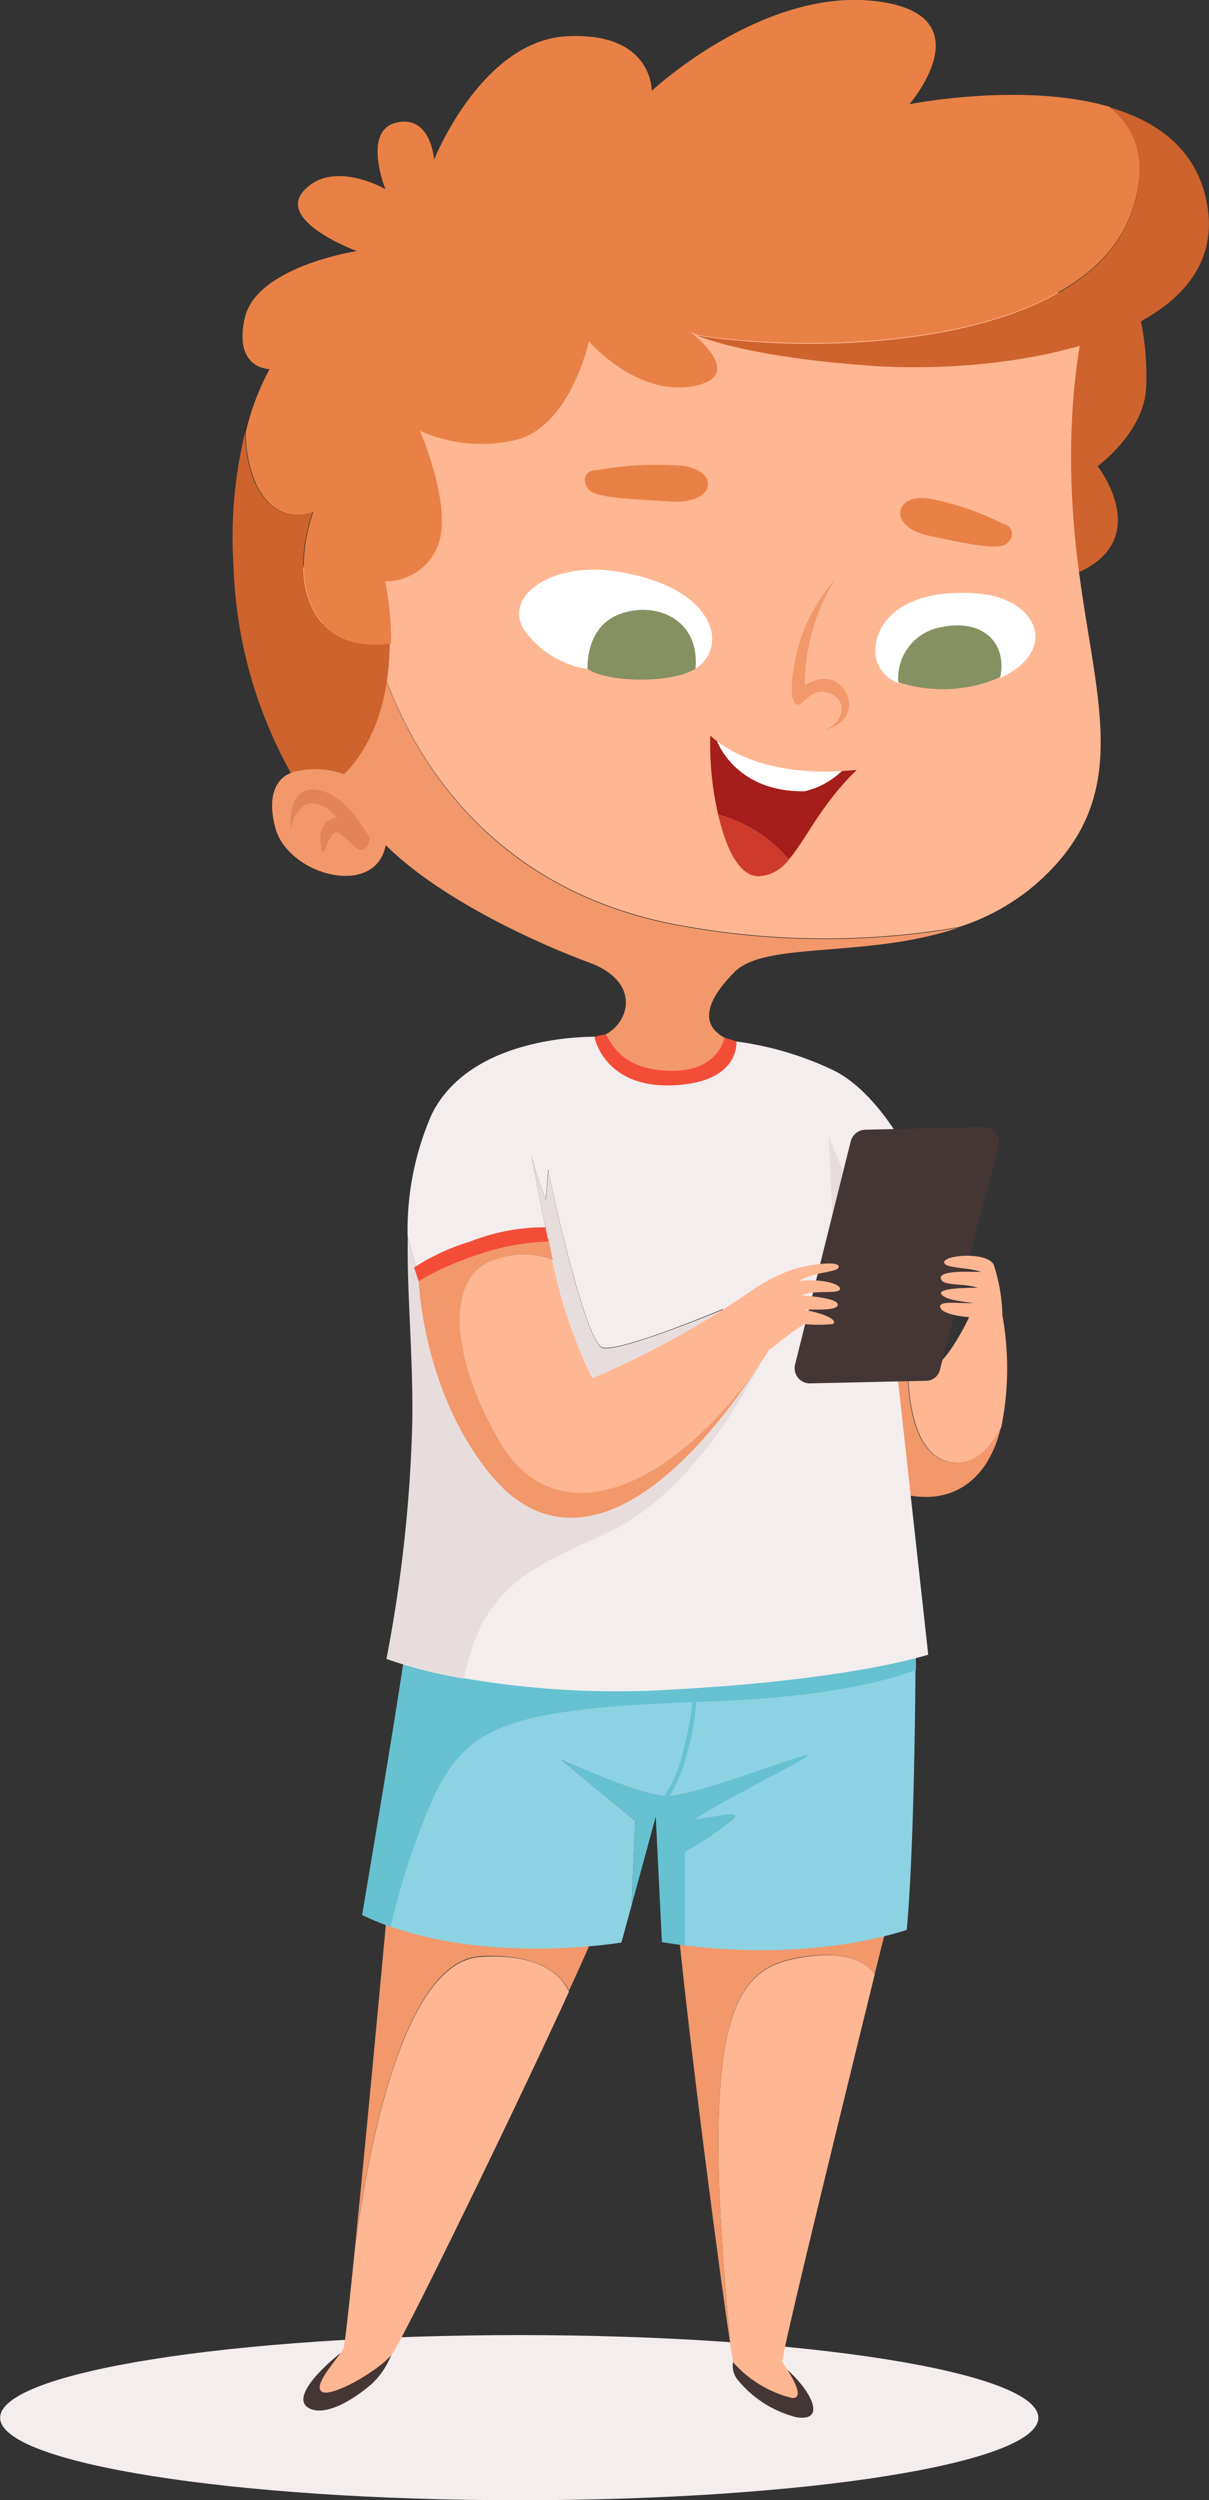
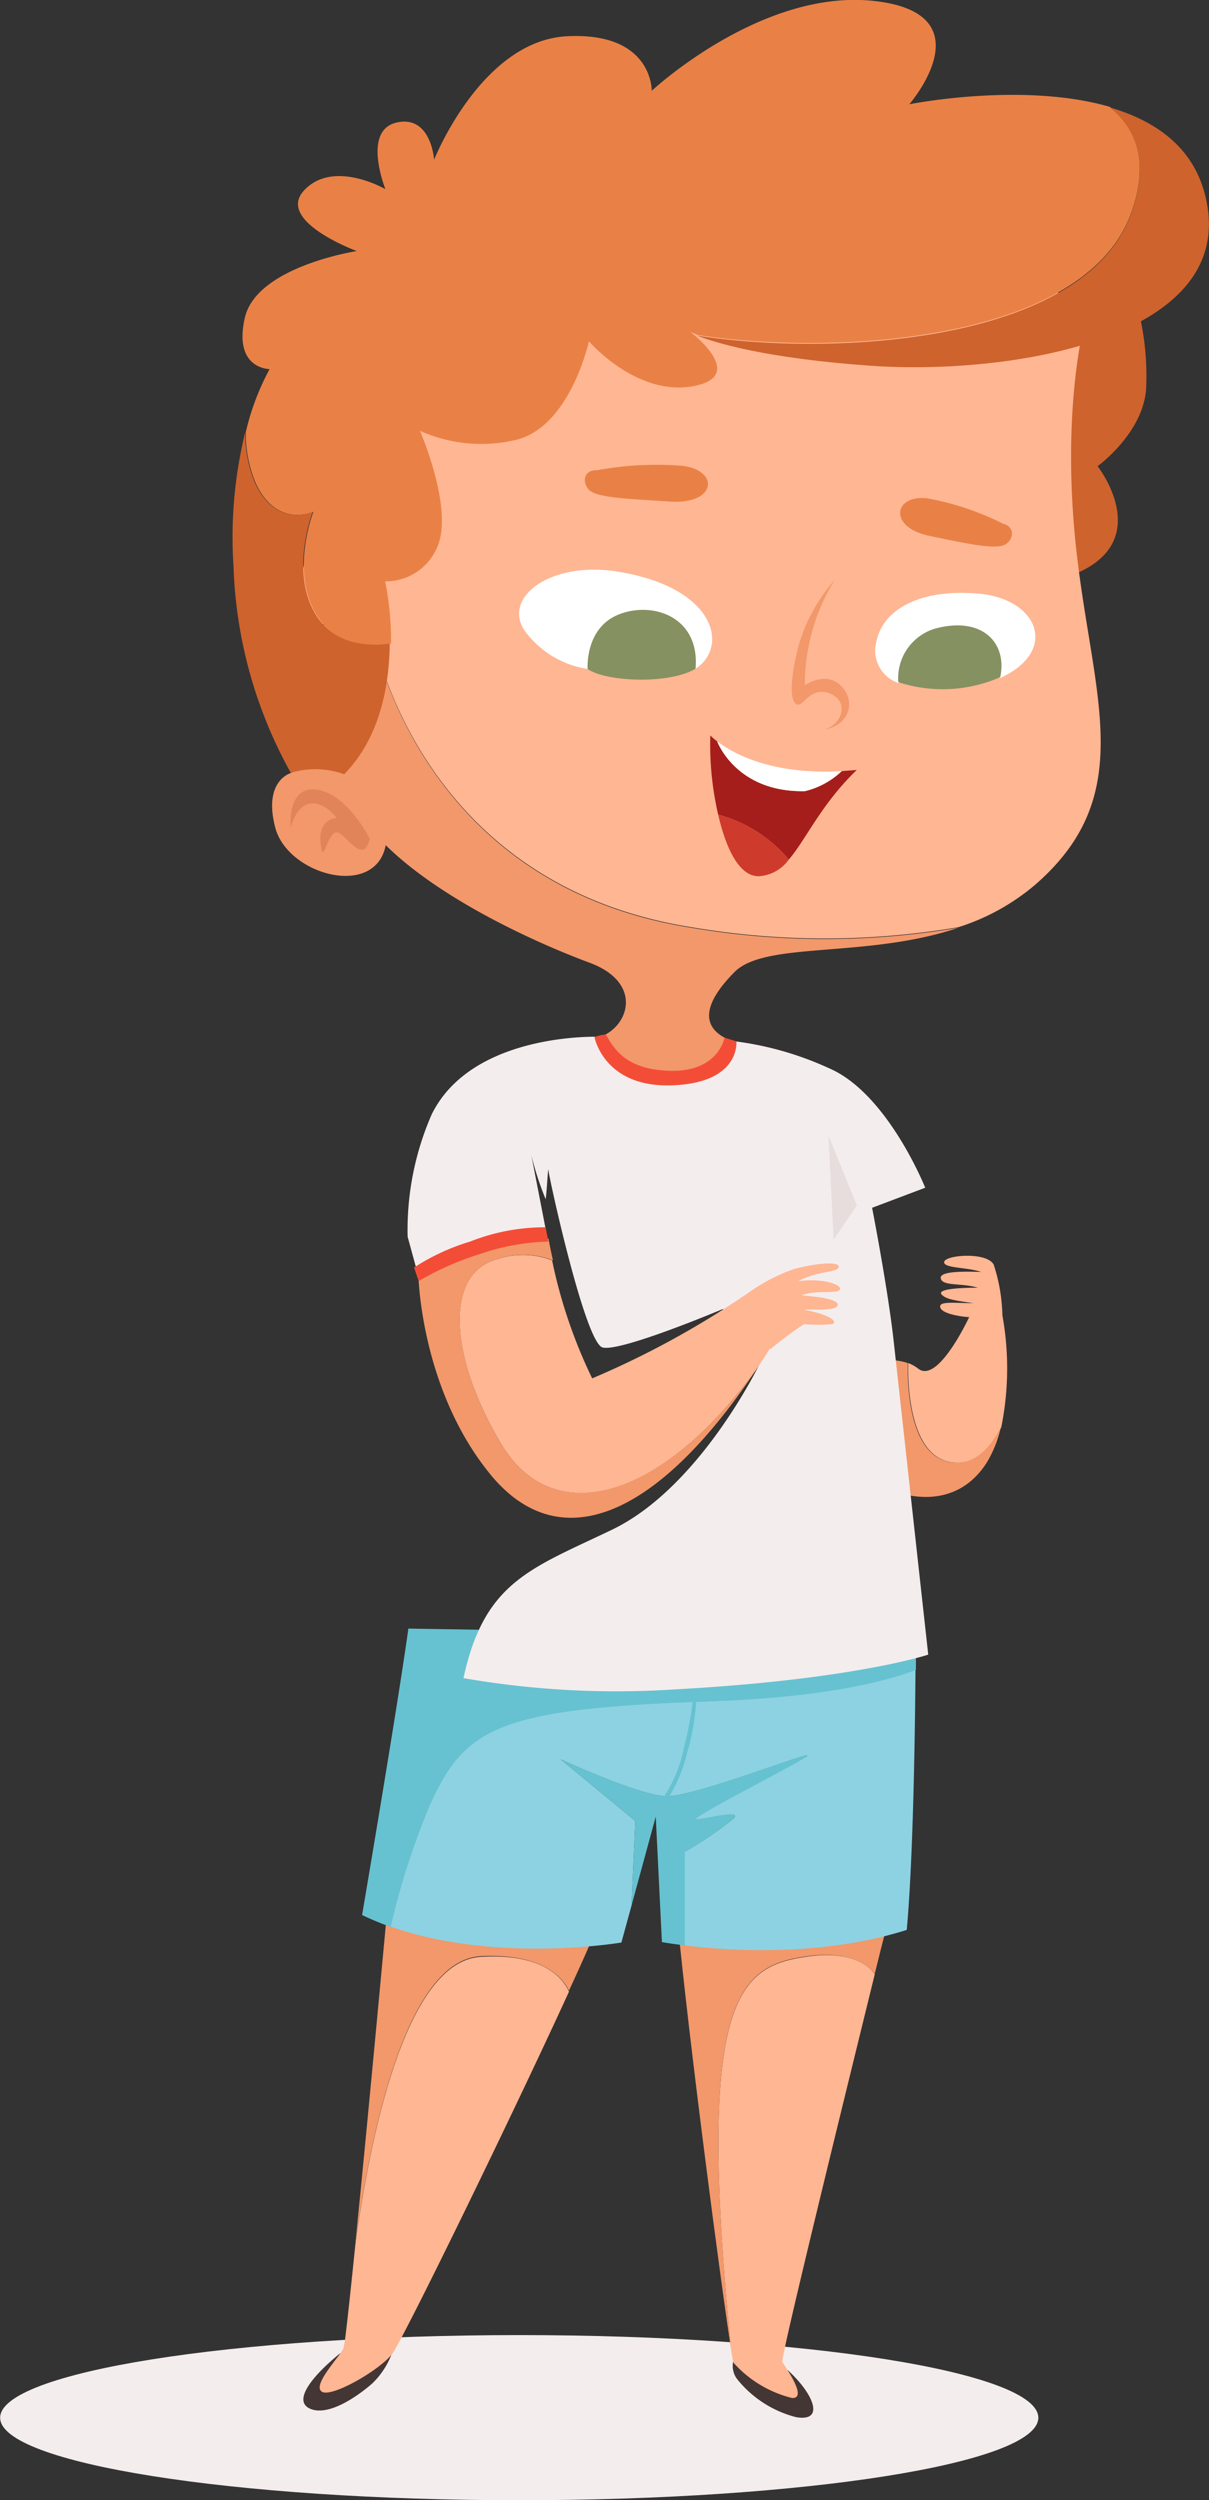
<svg xmlns="http://www.w3.org/2000/svg" id="Elements" viewBox="0 0 84.44 174.57">
  <rect x="0" y="0" width="84.44" height="174.57" fill="#333333" stroke="none" />
  <defs>
    <style>.cls-1{fill:#f4eded;}.cls-2{fill:#443634;}.cls-3{fill:#ffb692;}.cls-4{fill:#f2986b;}.cls-5{fill:#8dd2e2;}.cls-6{fill:#66c2d1;}.cls-7{fill:#e8dddd;}.cls-8{fill:#ce632e;}.cls-9{fill:#fff;}.cls-10{fill:#859160;}.cls-11{fill:#e98146;}.cls-12{fill:#a51e1b;}.cls-13{fill:#ce3b2c;}.cls-14{fill:#e2845a;}.cls-15{fill:#f44d37;}</style>
  </defs>
  <path class="cls-1" d="M276,204.18c0,3.18-16.23,5.76-36.25,5.76s-36.26-2.58-36.26-5.76,16.23-5.77,36.26-5.77S276,201,276,204.18Z" transform="translate(-203.48 -35.37)" />
  <path class="cls-2" d="M230.86,199.67a5.69,5.69,0,0,1-1.36,2.1c-1,.88-3,2.29-4.29,1.81s-.14-2.13,2-3.88A21.63,21.63,0,0,1,230.86,199.67Z" transform="translate(-203.48 -35.37)" />
  <path class="cls-2" d="M254.69,200.24a1.52,1.52,0,0,0,.31,1.29,7.74,7.74,0,0,0,4.08,2.61c2.05.35,1.22-1.65-.58-3.28C256.91,200.49,254.69,200.24,254.69,200.24Z" transform="translate(-203.48 -35.37)" />
  <path class="cls-3" d="M259.76,172c-4.8.68-7.66,3.12-5.21,27.48h0a8,8,0,0,0,.16.86,8.08,8.08,0,0,0,4.08,2.46c1.17.07-.53-2.26-.67-2.51s4.42-18.78,6.46-27.09C264,172.42,262.63,171.56,259.76,172Z" transform="translate(-203.48 -35.37)" />
  <path class="cls-4" d="M250.81,169.55c.73,7.84,3.08,25.77,3.74,29.9h0c-2.45-24.36.41-26.8,5.21-27.48,2.87-.41,4.2.45,4.82,1.2.58-2.39,1-3.93,1-3.93C265.75,163.4,250,160.79,250.81,169.55Z" transform="translate(-203.48 -35.37)" />
  <path class="cls-3" d="M237.1,172c-5.22.23-7.73,12.31-8.8,20.07-.29,2.86-.54,5.19-.69,6.39h0a6.62,6.62,0,0,1-.15.89c-.33.66-2.15,2.52-1.52,3s4-1.45,4.92-2.61c.7-.88,8.44-16.74,12.36-25.31C242.73,173.37,241.28,171.76,237.1,172Z" transform="translate(-203.48 -35.37)" />
  <path class="cls-4" d="M230.64,167.47s-1.39,15.14-2.34,24.55c1.07-7.76,3.58-19.84,8.8-20.07,4.18-.19,5.63,1.42,6.12,2.41,1.22-2.64,2.07-4.6,2.24-5.2C246.16,166.62,232.69,161.62,230.64,167.47Z" transform="translate(-203.48 -35.37)" />
  <polygon class="cls-4" points="24.13 163.05 24.13 163.05 24.13 163.05 24.13 163.05" />
  <path class="cls-3" d="M269.68,137.42c1.83.46,3-1,3.73-2.39a20.76,20.76,0,0,0,.08-7.82l-2.32.12s-2.17,4.7-3.56,3.6a2.7,2.7,0,0,0-.7-.39C266.88,132,267,136.75,269.68,137.42Z" transform="translate(-203.48 -35.37)" />
  <path class="cls-4" d="M264.26,130.52l1.61,8.94s4.1,1.79,6.51-1.94a8.19,8.19,0,0,0,1-2.49c-.69,1.36-1.9,2.85-3.73,2.39-2.69-.67-2.8-5.38-2.77-6.88A4.36,4.36,0,0,0,264.26,130.52Z" transform="translate(-203.48 -35.37)" />
  <path class="cls-5" d="M252.93,154.15c-14.52.5-17,1.78-19.41,7.18a51,51,0,0,0-2.76,8.56c7.41,2.6,16.12,1.11,16.12,1.11l.71-2.59h0l.26-5.9-5.21-4.3s5.45,2.51,7.35,2.58,10.28-3.23,9.85-2.82-8.55,4.48-7.72,4.44,3.13-.71,2.61-.08a24.5,24.5,0,0,1-3.44,2.34l0,6.53c2.94.37,9.49.83,15.52-1.08.46-5.05.58-14,.61-18.17C265.05,152.85,260.69,153.88,252.93,154.15Z" transform="translate(-203.48 -35.37)" />
  <path class="cls-6" d="M232,149.08s-.44,3.52-3.23,20a19.9,19.9,0,0,0,2,.83,51,51,0,0,1,2.76-8.56c2.45-5.4,4.89-6.68,19.41-7.18,7.76-.27,12.12-1.3,14.51-2.2,0-1.42,0-2.3,0-2.3Z" transform="translate(-203.48 -35.37)" />
  <path class="cls-6" d="M254.73,162.33c.52-.63-1.78,0-2.61.08s7.3-4,7.72-4.44-8,2.89-9.85,2.82-7.35-2.58-7.35-2.58l5.21,4.3-.26,5.9h0l1.69-6.2.43,8.76s.59.11,1.6.23l0-6.53A24.5,24.5,0,0,0,254.73,162.33Z" transform="translate(-203.48 -35.37)" />
  <path class="cls-1" d="M264.39,119.7l3.71-1.4s-2.62-6.58-6.71-8.34a22.51,22.51,0,0,0-6.79-1.91s-5.46,1.84-8.25,0l-1.06-.29s-8.83-.33-11.66,5.42a20.14,20.14,0,0,0-1.68,8.54l.76,2.78,9-2.7-1.12-5.77a21.48,21.48,0,0,0,1,3.07c.07-.34.17-2.47.2-2s2.55,12,3.77,12.35,8.4-2.68,8.4-2.68l2.6,3.78s-4.14,8.64-10.32,11.62c-5.68,2.73-8.93,3.62-10.39,10.37a62.37,62.37,0,0,0,14.54.8c12.68-.68,17.92-2.44,17.92-2.44s-2-18.15-2.41-21.86S264.39,119.7,264.39,119.7Z" transform="translate(-203.48 -35.37)" />
-   <path class="cls-7" d="M246.25,142.21c6.18-3,10.32-11.62,10.32-11.62l-2.6-3.78s-7.17,3-8.4,2.68-3.75-11.89-3.77-12.35-.13,1.67-.2,2a21.48,21.48,0,0,1-1-3.07l1.12,5.77-9,2.7-.76-2.78c-.07,4,.4,8.48.31,13.13a100.31,100.31,0,0,1-1.8,16.31,31.65,31.65,0,0,0,5.4,1.37C237.32,145.83,240.57,144.94,246.25,142.21Z" transform="translate(-203.48 -35.37)" />
  <polygon class="cls-7" points="58.22 86.56 57.86 79.27 59.85 84.17 58.22 86.56" />
  <path class="cls-8" d="M282.86,56.54a19.08,19.08,0,0,1,.67,5.93c-.18,3.13-3.39,5.45-3.39,5.45s4.31,5.5-2.12,7.73c-2.07-6.39-1.77-17.32-1.77-17.32Z" transform="translate(-203.48 -35.37)" />
-   <path class="cls-2" d="M259,130.69l3.9-15.64a1.07,1.07,0,0,1,1-.8l8.27-.19a1.05,1.05,0,0,1,1.05,1.32L269.13,131a1,1,0,0,1-1,.78l-8.07.18A1.06,1.06,0,0,1,259,130.69Z" transform="translate(-203.48 -35.37)" />
  <path class="cls-3" d="M251.78,100.11a55.6,55.6,0,0,0,18.63,0,15.45,15.45,0,0,0,5.41-3c7.14-6.24,4-13,2.85-23.19s.66-16.44.66-16.44c-3.68-4.29-26.5-15.21-41.94-5.78C228,57.44,225.05,70,224.14,79.07c2.73-.18,5.18-.31,5.18-.31S232.05,97,251.78,100.11Z" transform="translate(-203.48 -35.37)" />
  <path class="cls-4" d="M223.84,89.33s-2,.48-1.14,3.81,7,5,7.72,1.24c3.81,3.77,10.46,6.81,14.24,8.21s2.76,4.53.63,5.22c2.15,4.72,9.44,3.11,9.31.24-1.68-.62-2.6-2,.17-4.8,2.14-2.19,9.23-.94,15.64-3.1a55.6,55.6,0,0,1-18.63,0c-19.73-3.1-22.46-21.35-22.46-21.35s-2.45.13-5.18.31A68.56,68.56,0,0,0,223.84,89.33Z" transform="translate(-203.48 -35.37)" />
  <path class="cls-3" d="M273.49,127.21a12.21,12.21,0,0,0-.61-3.55c-.5-.89-3.32-.67-3.45-.2s1.61.38,2.58.72c-1.69-.06-3,0-2.81.5s1.45.26,2.57.6c-1.77,0-2.82.16-2.52.48s.88.41,2.22.6c-1.37,0-2.48-.17-2.31.32s1.82.66,2,.65S272.25,128.63,273.49,127.21Z" transform="translate(-203.48 -35.37)" />
  <path class="cls-3" d="M254.83,127.6l.76-1.85a12.85,12.85,0,0,1,3.33-1.77c1.44-.39,3.16-.57,3.14-.16s-1.57.29-2.81,1c1.74-.22,3.06.26,2.89.59s-1.86,0-2.65.41c1.76.13,2.69.39,2.47.74s-1.78.21-2.32.26c1.88.36,2.32.82,2,1a10.44,10.44,0,0,1-2,0,24.31,24.31,0,0,0-2.31,1.72C257.22,129.59,254.93,129.24,254.83,127.6Z" transform="translate(-203.48 -35.37)" />
  <path class="cls-4" d="M261.77,75.87a12.06,12.06,0,0,0-2.52,4.6c-.67,2.62-.55,3.94-.1,4.09s.92-1.27,2.26-.78,1,2.08-.33,2.54c1.83-.38,2.17-2.09,1.1-3.1s-2.49,0-2.49,0A14,14,0,0,1,261.77,75.87Z" transform="translate(-203.48 -35.37)" />
  <path class="cls-9" d="M267.52,82.06l-1.3,1a2.39,2.39,0,0,1-1.54-2.85c.42-2.24,3-3.76,7.16-3.39s5.62,4,1.5,5.89A21.82,21.82,0,0,0,267.52,82.06Z" transform="translate(-203.48 -35.37)" />
  <path class="cls-9" d="M245.38,81.77l-.86.31a6.7,6.7,0,0,1-4.43-2.72c-1.49-2.34,1.9-4.78,6.38-4.1,7,1.06,7.95,5.28,5.59,6.8A54.69,54.69,0,0,0,245.38,81.77Z" transform="translate(-203.48 -35.37)" />
  <path class="cls-10" d="M244.52,82.08s-.21-2.86,2.18-3.81,5.68.19,5.36,3.79C250.28,83.15,245.84,83,244.52,82.08Z" transform="translate(-203.48 -35.37)" />
  <path class="cls-10" d="M266.22,83a3.61,3.61,0,0,1,2.85-3.81c3.12-.71,4.76,1.14,4.27,3.46A10,10,0,0,1,266.22,83Z" transform="translate(-203.48 -35.37)" />
  <path class="cls-11" d="M245.2,68.2a22.73,22.73,0,0,1,6-.3c2.54.35,2.3,2.69-.88,2.49s-5.29-.27-5.76-.88S244.34,68.16,245.2,68.2Z" transform="translate(-203.48 -35.37)" />
  <path class="cls-11" d="M273.52,71.93a19.47,19.47,0,0,0-5.25-1.76c-2.36-.3-2.79,2,.1,2.61s4.78,1,5.38.57S274.3,72.11,273.52,71.93Z" transform="translate(-203.48 -35.37)" />
  <path class="cls-12" d="M263.32,89.13l-1.05.08a5.65,5.65,0,0,1-2.57,1.4c-4.83.1-6.13-3.48-6.13-3.48h0a4.07,4.07,0,0,1-.48-.41,21.7,21.7,0,0,0,.55,5.53,9.66,9.66,0,0,1,4.93,3.14C259.77,94,260.83,91.52,263.32,89.13Z" transform="translate(-203.48 -35.37)" />
  <path class="cls-9" d="M259.7,90.61a5.65,5.65,0,0,0,2.57-1.4c-5,.29-7.68-1.3-8.7-2.08h0S254.87,90.71,259.7,90.61Z" transform="translate(-203.48 -35.37)" />
  <path class="cls-13" d="M253.64,92.25c.53,2.31,1.45,4.32,2.84,4.3a2.78,2.78,0,0,0,2.09-1.16A9.66,9.66,0,0,0,253.64,92.25Z" transform="translate(-203.48 -35.37)" />
  <path class="cls-11" d="M282.49,50.22c1.32-3.69.25-6-1.5-7.39-6.09-1.77-14-.18-14-.18s5.47-6.32-2.43-7.21S249,41.71,249,41.71s.08-4.11-5.91-3.81-9.29,8.62-9.29,8.62-.21-3.15-2.63-2.59-.77,4.65-.77,4.65-3.6-2.1-5.66.06,3.66,4.26,3.66,4.26-7,1.07-7.82,4.66,1.73,3.58,1.73,3.58a17.57,17.57,0,0,0-1.66,4.39,8.83,8.83,0,0,0,.72,3.64c1.49,3.11,4,1.93,4,1.93s-1.73,4.42.36,7.42c1.3,1.87,3.54,2,5.06,1.79a20.74,20.74,0,0,0-.41-4.35,3.9,3.9,0,0,0,3.71-2.57c1-2.72-1.28-7.94-1.28-7.94a10.47,10.47,0,0,0,6.8.61c3.73-1,5-6.86,5-6.86s3.3,3.84,7.25,3.14-.19-3.82-.19-3.82.17.09.54.24C261.3,60.18,279.2,59.42,282.49,50.22Z" transform="translate(-203.48 -35.37)" />
  <path class="cls-8" d="M225.69,78.52c-2.09-3-.36-7.42-.36-7.42s-2.5,1.18-4-1.93a8.83,8.83,0,0,1-.72-3.64,30.86,30.86,0,0,0-.82,9.4,31.71,31.71,0,0,0,4,14.4,5.93,5.93,0,0,1,3.73.1c2.54-2.6,3.15-6.27,3.18-9.12C229.23,80.5,227,80.39,225.69,78.52Z" transform="translate(-203.48 -35.37)" />
  <path class="cls-8" d="M287.65,49c-.85-3.4-3.51-5.21-6.66-6.13,1.75,1.42,2.82,3.7,1.5,7.39-3.29,9.2-21.19,10-30.33,8.54,1.24.49,4.77,1.6,12.31,2.12C274.28,61.56,290.15,58.94,287.65,49Z" transform="translate(-203.48 -35.37)" />
  <path class="cls-3" d="M238.1,123.32c-3.57,1.05-3.24,6.75.35,12.82s11.11,4.08,17.82-5.1c.34-.51.67-1,1-1.54a41,41,0,0,1-1.69-3.75,62,62,0,0,1-10.74,5.86,35.14,35.14,0,0,1-2.8-8.24A5.74,5.74,0,0,0,238.1,123.32Z" transform="translate(-203.48 -35.37)" />
  <path class="cls-4" d="M232.71,124.55s.19,8,5.14,13.91c4.73,5.6,11.44,3,18.42-7.42-6.71,9.18-14.25,11.14-17.82,5.1s-3.92-11.77-.35-12.82a5.74,5.74,0,0,1,4,.05c-.21-.93-.31-1.52-.31-1.52A22.71,22.71,0,0,0,232.71,124.55Z" transform="translate(-203.48 -35.37)" />
  <path class="cls-14" d="M229.31,93.94s-1.52-3.09-3.67-3.43-1.86,2.67-1.86,2.67.34-1.54,1.35-1.7,1.87,1,1.87,1-1.29,0-1.13,1.72.38-.37,1-.69S228.77,96,229.31,93.94Z" transform="translate(-203.48 -35.37)" />
  <path class="cls-6" d="M249.59,161.2a9.72,9.72,0,0,0,1.67-3.86,22.94,22.94,0,0,0,.64-3.58h.22a15.74,15.74,0,0,1-.65,4A10.59,10.59,0,0,1,250.1,161l-.51.24Z" transform="translate(-203.48 -35.37)" />
  <path class="cls-15" d="M245,107.78s.65,3.55,5.44,3.37,4.47-3.07,4.47-3.07l-.83-.26s-.41,2.49-4,2.31c-2.91-.14-3.7-1.52-4.29-2.53A3.12,3.12,0,0,0,245,107.78Z" transform="translate(-203.48 -35.37)" />
  <path class="cls-15" d="M232.72,124.82a20.2,20.2,0,0,1,4.25-1.88,15.82,15.82,0,0,1,4.81-.88l-.2-1a14.22,14.22,0,0,0-5.27,1,15.2,15.2,0,0,0-3.91,1.81Z" transform="translate(-203.48 -35.37)" />
</svg>